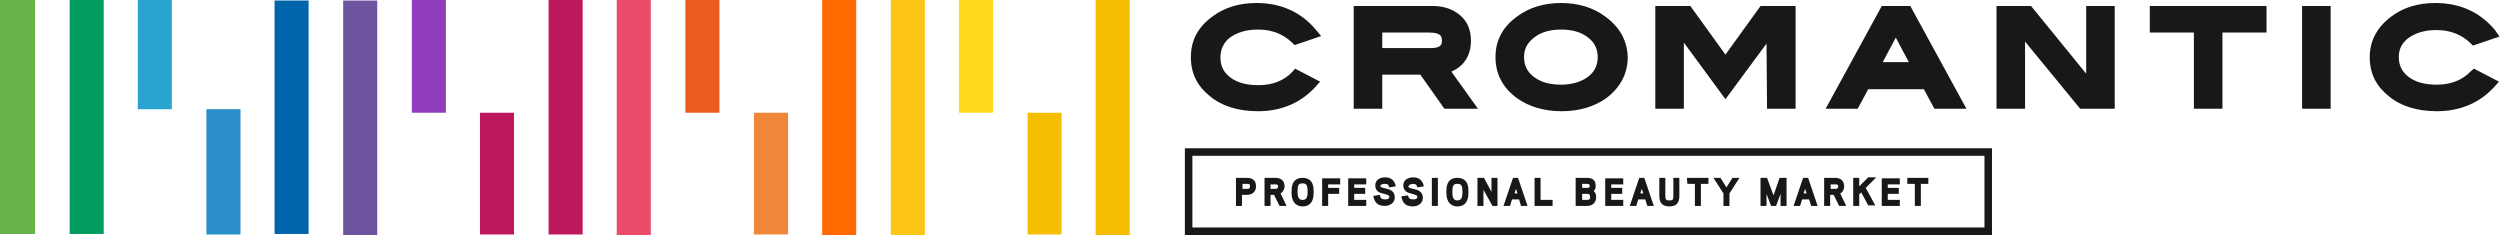
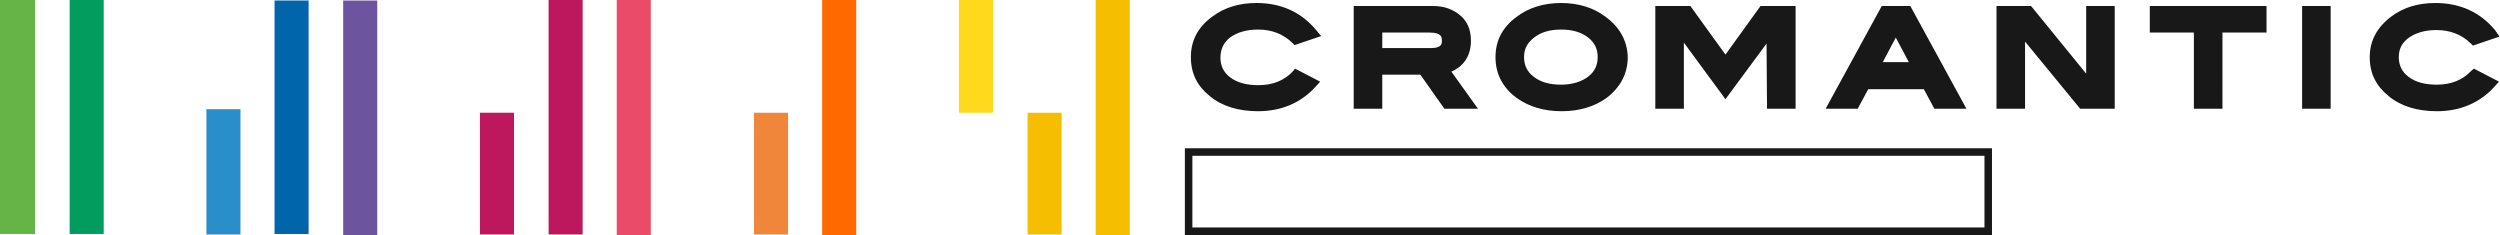
<svg xmlns="http://www.w3.org/2000/svg" version="1.1" id="Layer_1" x="0px" y="0px" viewBox="0 0 499 46.9" style="enable-background:new 0 0 499 46.9;" xml:space="preserve">
  <style type="text/css">
	.st0{fill:#66B348;}
	.st1{fill:#EA4B69;}
	.st2{fill:#039C5F;}
	.st3{fill:#BD185E;}
	.st4{fill:#FDC616;}
	.st5{fill:#F6BE00;}
	.st6{fill:#FF6900;}
	.st7{fill:#0065AB;}
	.st8{fill:#6D549F;}
	.st9{fill:#913CBC;}
	.st10{fill:#E95B20;}
	.st11{fill:#F08639;}
	.st12{fill:#FFD91C;}
	.st13{fill:#29A3D0;}
	.st14{fill:#298ECA;}
	.st15{fill:#181818;}
</style>
  <g>
    <path class="st0" d="M7,0H0v46.7h7V0z" />
    <path class="st1" d="M129.9,0h-6.8v46.9h6.8V0z" />
    <path class="st2" d="M20.7,0h-6.8v46.7h6.8V0z" />
    <path class="st3" d="M116.3,0h-6.8v46.8h6.8V0z" />
-     <path class="st4" d="M184.6,0h-6.8v46.9h6.8V0z" />
    <path class="st5" d="M225.5,0h-6.8v46.9h6.8V0z" />
    <path class="st6" d="M170.9,0h-6.8v46.9h6.8V0z" />
    <path class="st7" d="M61.6,0.1h-6.8v46.6h6.8V0.1z" />
    <path class="st8" d="M75.3,0.1h-6.8v46.8h6.8V0.1z" />
-     <path class="st9" d="M89,0h-6.8v22.5H89V0z" />
    <path class="st3" d="M102.6,22.5h-6.8v24.3h6.8V22.5z" />
-     <path class="st10" d="M143.6,0h-6.8v22.5h6.8V0z" />
    <path class="st11" d="M157.3,22.5h-6.8v24.3h6.8V22.5z" />
    <path class="st12" d="M198.2,0h-6.8v22.5h6.8V0z" />
    <path class="st5" d="M211.9,22.5h-6.8v24.3h6.8V22.5z" />
-     <path class="st13" d="M34.3,0h-6.8v21.8h6.8V0z" />
    <path class="st14" d="M48,21.8h-6.8v25H48V21.8z" />
    <path class="st15" d="M344.4,10.9l-7-9.7h-7v20.5h5.7V8.5l8.3,11.3l8.2-11.1l0.1,13h5.7V1.2h-7L344.4,10.9z M317,15.3   c-1.3,1-3.2,1.6-5.4,1.6c-2.3,0-4.1-0.5-5.5-1.6c-1.3-1-1.9-2.3-1.9-3.9s0.6-2.8,2-3.9c1.4-1.1,3.2-1.6,5.4-1.6   c2.2,0,4,0.5,5.4,1.6c1.3,1,1.9,2.3,1.9,3.9S318.3,14.3,317,15.3z M320.4,3.3c-2.4-1.8-5.4-2.7-8.8-2.7c-3.4,0-6.4,0.9-8.8,2.7   c-2.9,2.1-4.3,4.8-4.3,8.1c0,3.3,1.4,6.1,4.3,8.2c2.4,1.7,5.4,2.6,8.9,2.6c3.5,0,6.5-0.9,8.9-2.6c2.8-2.1,4.3-4.9,4.3-8.2   C324.8,8.1,323.3,5.4,320.4,3.3z M429.1,6.5h8.8v15.2h5.7V6.5h8.8V1.2h-23.3V6.5L429.1,6.5z M375.8,12.4l2.6-4.9l2.6,4.9H375.8z    M375.6,1.2l-11.2,20.5h6.4l2.1-3.9H384l2.1,3.9h6.4L381.3,1.2H375.6L375.6,1.2z M245.5,7.5c1.4-1,3.2-1.6,5.6-1.6   c2.8,0,5,0.9,6.8,2.6l0.5,0.5l5.3-1.8l-1-1.2c-3-3.6-7-5.4-11.9-5.4c-3.5,0-6.4,0.9-8.8,2.7c-2.9,2.1-4.3,4.8-4.3,8.1   c0,3.3,1.3,5.8,3.8,7.8c2.4,2,5.7,3,9.6,3c4.7,0,8.6-1.7,11.5-4.9l0.9-1l-5-2.6l-0.5,0.6c-1.7,1.8-4,2.7-6.8,2.7   c-2.4,0-4.3-0.5-5.7-1.6c-1.3-1-1.9-2.3-1.9-3.9S244.2,8.5,245.5,7.5 M416.4,14.7l-11-13.5h-6.9v20.5h5.7V8.3l11,13.4h6.9V1.2h-5.7   V14.7L416.4,14.7z M459.5,21.7h5.7V1.2h-5.7V21.7L459.5,21.7z M285.6,9.6h-9.7V6.5h9.5c2.4,0,2.4,1,2.4,1.6   C287.8,8.7,287.8,9.6,285.6,9.6 M293.6,8.1c0-2.1-0.7-3.8-2.1-5c-1.4-1.2-3.2-1.9-5.4-1.9h-15.9v20.5h5.7v-6.8h7.6l4.8,6.8h6.7   l-5.3-7.4C292.2,13.2,293.6,11.1,293.6,8.1 M493.2,14.2c-1.7,1.8-4,2.7-6.8,2.7c-2.4,0-4.3-0.5-5.7-1.6c-1.3-1-1.9-2.3-1.9-3.9   s0.6-2.8,1.9-3.8c1.4-1,3.2-1.6,5.6-1.6c2.8,0,5,0.9,6.8,2.6l0.5,0.5l5.3-1.8L498,6c-3-3.6-7-5.4-11.9-5.4c-3.5,0-6.4,0.9-8.8,2.7   c-2.8,2.1-4.3,4.8-4.3,8.1c0,3.3,1.3,5.8,3.8,7.8c2.4,2,5.7,3,9.6,3c4.7,0,8.6-1.7,11.5-4.9l0.9-1l-5-2.6L493.2,14.2L493.2,14.2z" />
-     <path class="st15" d="M355.7,35.5h-0.5L354,39l-1.3-3.5h-1.3v5.6h1.2v-2.4l0.9,2.4h0.5l0,0.1l0-0.1h0.5l0.9-2.4v2.4h1.2v-5.6H355.7   z M302.3,38.6l0.3-0.9l0.3,0.9H302.3z M302.5,35.5H302l-1.9,5.6h1.3l0.4-1.3h1.4l0.4,1.3h1.3l-1.9-5.6H302.5L302.5,35.5z    M295.3,35.5h-0.4v5.6h1.2v-3.2l1.8,3.2h0.5l0.1,0.2v-0.2h0.4v-5.6h-1.2v2.8l-1.5-2.8H295.3L295.3,35.5z M291.9,38.5   c0,1.3-0.5,1.5-1,1.5c-0.5,0-1-0.2-1-1.5v-0.3c0-1.3,0.3-1.5,1-1.5c0.7,0,1,0.2,1,1.5V38.5z M290.9,35.5c-2.2,0-2.2,2-2.2,2.7v0.3   c0,2.3,1.4,2.7,2.2,2.7s2.2-0.3,2.2-2.7v-0.3C293.1,37.5,293.1,35.5,290.9,35.5z M366.4,37.7h-1v-0.9h1c0.5,0,0.5,0.2,0.5,0.5   C366.9,37.5,366.7,37.7,366.4,37.7 M368.1,37.2c0-1.1-0.7-1.7-1.8-1.7h-2.2v5.6h1.2v-2.2h0.7l1.1,2.2h1.4l-1.2-2.5   C367.8,38.4,368.1,37.8,368.1,37.2 M360,38.6l0.3-0.9l0.3,0.9H360z M360.3,35.5h-0.4l-1.9,5.6h1.3l0.4-1.3h1.4l0.4,1.3h1.3   l-1.9-5.6H360.3L360.3,35.5z M336.8,36.7h1.5v4.4h1.2v-4.4h1.5v-1.2h-4.3L336.8,36.7L336.8,36.7z M316.9,39.9h-1.1v-1.2h1.1   c0.4,0,0.5,0.3,0.5,0.6C317.4,39.9,317,39.9,316.9,39.9z M315.8,36.7h1c0.5,0,0.5,0.2,0.5,0.4c0,0.2,0,0.4-0.5,0.4h-1V36.7   L315.8,36.7z M318.5,37.1c0-1.1-0.6-1.6-1.8-1.6h-2.2v5.6h2.3c1.1,0,1.8-0.7,1.8-1.8c0-0.5-0.2-0.9-0.5-1.2   C318.4,37.9,318.5,37.6,318.5,37.1z M344.6,37.4l-1.2-1.9H342l2,3.1v2.5h1.2v-2.5l2-3.1h-1.4L344.6,37.4L344.6,37.4z M334,39.1   c0,0.8-0.1,0.9-0.8,0.9c-0.6,0-0.8-0.1-0.8-0.9v-3.6h-1.2v3.6c0,1.4,0.6,2.1,2,2.1c1.4,0,2-0.7,2-2.1v-3.6H334L334,39.1L334,39.1z    M320.4,41.1h3.6v-1.2h-2.4v-1.2h2.2v-1.2h-2.2v-0.7h2.4v-1.2h-3.6V41.1L320.4,41.1z M327.4,38.6l0.3-0.9l0.3,0.9H327.4z    M327.6,35.5h-0.4l-1.9,5.6h1.3l0.4-1.3h1.4l0.4,1.3h1.3l-1.9-5.6H327.6L327.6,35.5z M307.5,35.5h-1.2v5.6h3.6v-1.2h-2.4V35.5z    M254.6,37.7h-1v-0.9h1c0.5,0,0.5,0.2,0.5,0.5C255.1,37.5,254.9,37.7,254.6,37.7 M256.4,37.2c0-1.1-0.7-1.7-1.8-1.7h-2.2v5.6h1.2   v-2.2h0.7l1.1,2.2h1.4l-1.2-2.5C256,38.4,256.4,37.8,256.4,37.2 M375.6,41.1h3.6v-1.2h-2.4v-1.2h2.2v-1.2h-2.2v-0.7h2.4v-1.2h-3.6   V41.1L375.6,41.1z M249,37.7h-1v-1h1c0.4,0,0.5,0.1,0.5,0.5C249.5,37.6,249.3,37.7,249,37.7z M248.9,35.5h-2.2v5.6h1.2v-2.2h1   c1.1,0,1.8-0.7,1.8-1.7C250.7,36.1,250.1,35.5,248.9,35.5z M380.7,35.5v1.2h1.5v4.4h1.2v-4.4h1.5v-1.2H380.7L380.7,35.5z M261,38.4   c0,1.3-0.5,1.5-1,1.5c-0.5,0-1-0.2-1-1.5v-0.3c0-1.3,0.3-1.5,1-1.5c0.6,0,1,0.2,1,1.5V38.4z M260,35.5c-2.2,0-2.2,2-2.2,2.7v0.3   c0,2.3,1.4,2.7,2.2,2.7c0.8,0,2.2-0.3,2.2-2.7v-0.3C262.2,37.5,262.2,35.5,260,35.5z M269.1,41.1h3.6v-1.2h-2.4v-1.2h2.2v-1.2h-2.2   v-0.7h2.4v-1.2h-3.6V41.1L269.1,41.1z M276.5,36.7c0.5,0,0.6,0.2,0.7,0.4l0.1,0.3l1.3-0.2l-0.1-0.4c-0.2-0.6-0.7-1.4-2-1.4   c-1.2,0-2,0.6-2,1.6c0,1.2,0.9,1.5,1.8,1.7c0.7,0.2,1,0.3,1,0.6c0,0.4-0.4,0.5-0.8,0.5c-0.7,0-0.9-0.2-1-0.6l-0.1-0.3l-1.3,0.2   l0.1,0.4c0.3,1.1,1,1.6,2.2,1.6c1,0,2-0.6,2-1.7c0-1.3-1-1.6-1.9-1.8l-0.1,0c-0.7-0.2-0.9-0.3-0.9-0.5   C275.7,36.7,276.1,36.7,276.5,36.7 M263.9,41.1h1.2v-2.4h2.2v-1.2h-2.2v-0.7h2.4v-1.2h-3.6V41.1L263.9,41.1z M285.8,41.1h1.2v-5.6   h-1.2V41.1z M372.8,35.5l-1.7,1.7v-1.7h-1.2v5.6h1.2v-2.3l0.4-0.4l1.4,2.6h1.4l-1.9-3.5l2.1-2.1H372.8z M282.1,36.7   c0.5,0,0.6,0.2,0.7,0.4l0.1,0.3l1.3-0.2l-0.1-0.4c-0.2-0.6-0.7-1.4-2-1.4c-1.2,0-2,0.6-2,1.6c0,1.2,0.9,1.5,1.8,1.7   c0.7,0.2,1,0.3,1,0.6c0,0.4-0.4,0.5-0.8,0.5c-0.7,0-0.9-0.2-1-0.6L281,39l-1.3,0.2l0.1,0.4c0.3,1.1,1,1.6,2.2,1.6c1,0,2-0.6,2-1.7   c0-1.3-1-1.6-1.9-1.8l-0.1,0c-0.7-0.2-0.9-0.3-0.9-0.5C281.3,36.8,281.7,36.7,282.1,36.7z" />
    <path class="st15" d="M396.1,45.4H238V31.1h158.1V45.4z M236.5,46.9h161.1V29.6H236.5V46.9z" />
  </g>
</svg>